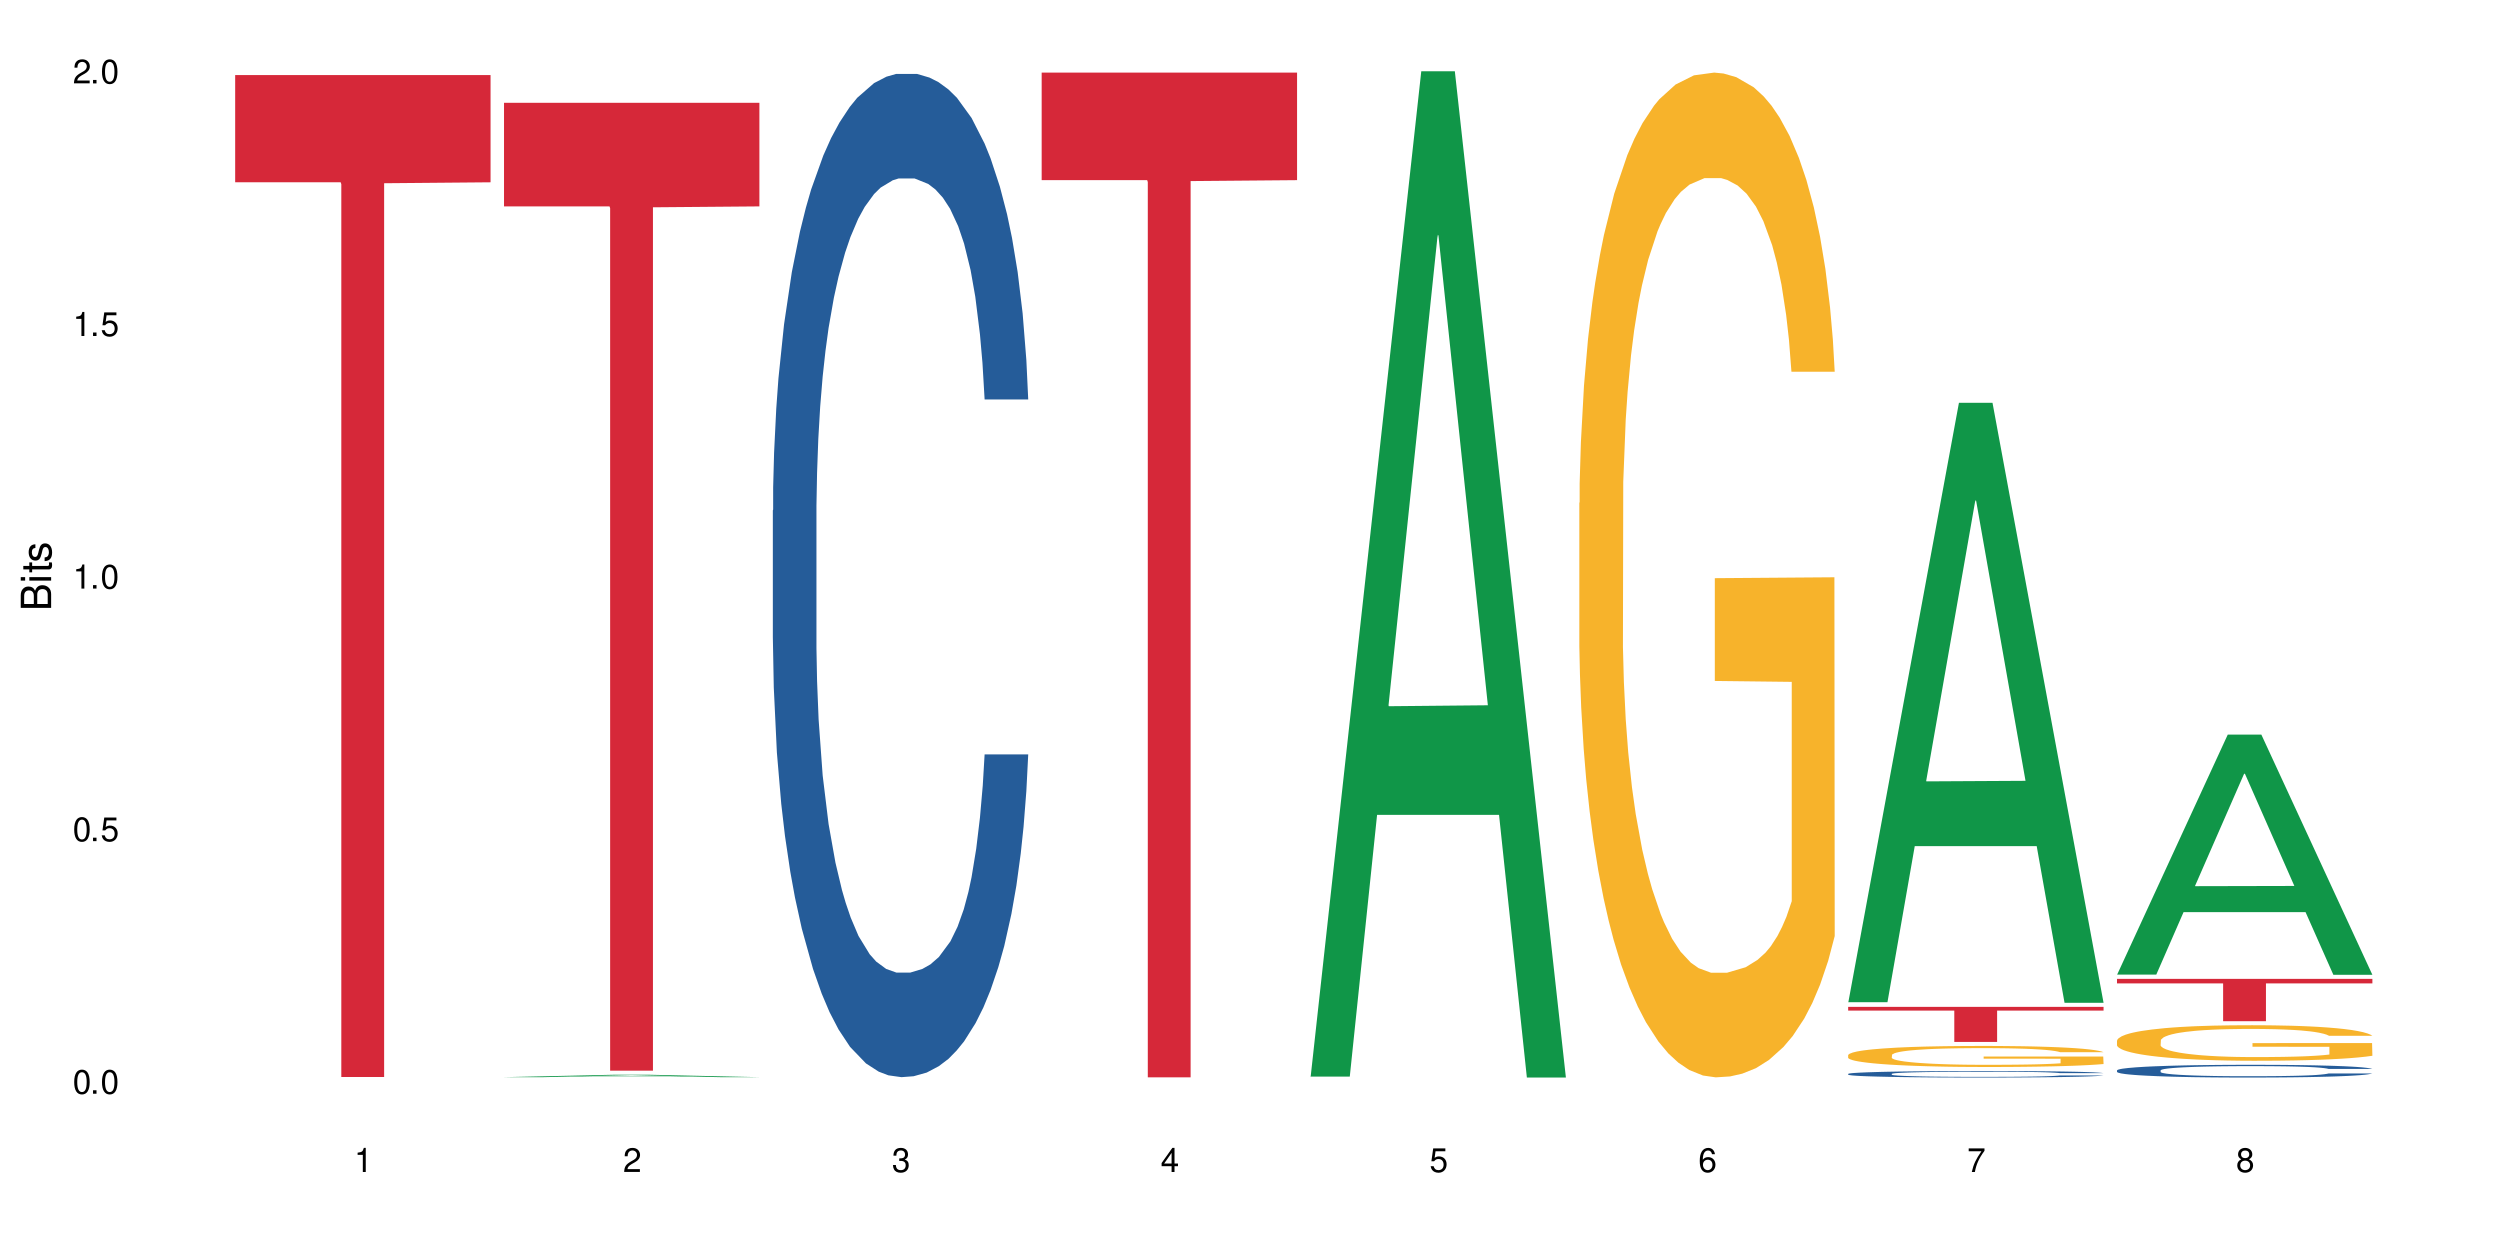
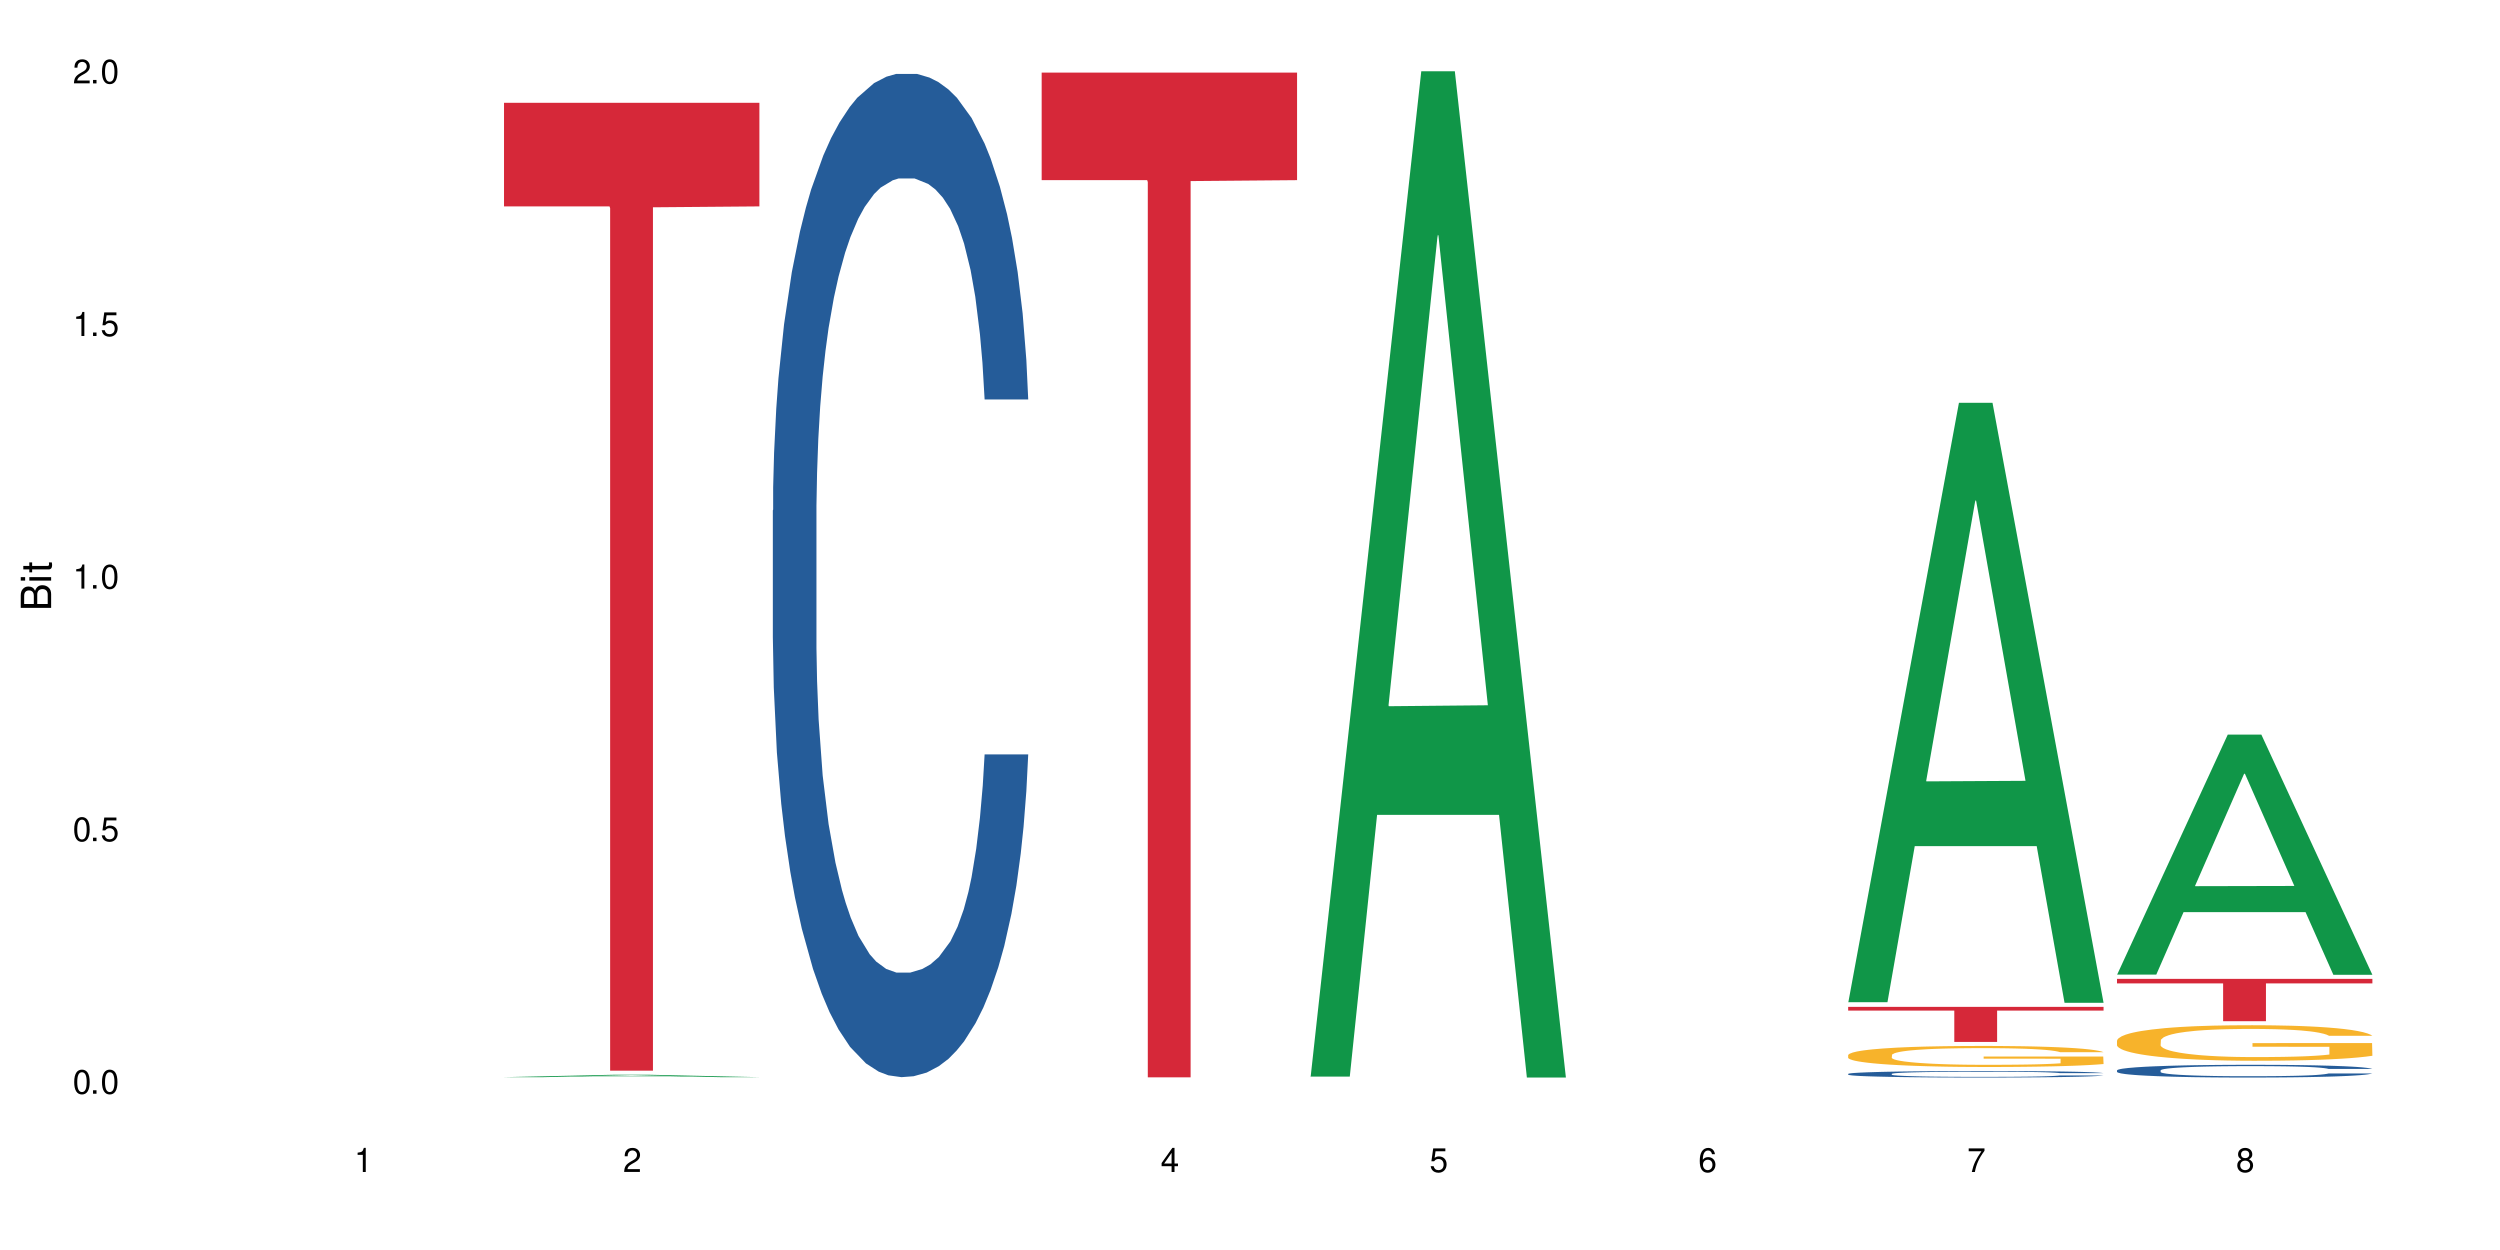
<svg xmlns="http://www.w3.org/2000/svg" xmlns:xlink="http://www.w3.org/1999/xlink" width="720" height="360" viewBox="0 0 720 360">
  <defs>
    <g>
      <g id="glyph-0-0">
</g>
      <g id="glyph-0-1">
        <path d="M 2.641 -6.938 C 2 -6.938 1.422 -6.656 1.078 -6.172 C 0.641 -5.562 0.406 -4.641 0.406 -3.359 C 0.406 -1.016 1.188 0.219 2.641 0.219 C 4.078 0.219 4.859 -1.016 4.859 -3.297 C 4.859 -4.641 4.656 -5.547 4.203 -6.172 C 3.844 -6.656 3.281 -6.938 2.641 -6.938 Z M 2.641 -6.188 C 3.547 -6.188 4 -5.25 4 -3.375 C 4 -1.406 3.562 -0.484 2.625 -0.484 C 1.734 -0.484 1.281 -1.438 1.281 -3.344 C 1.281 -5.25 1.734 -6.188 2.641 -6.188 Z M 2.641 -6.188 " />
      </g>
      <g id="glyph-0-2">
        <path d="M 1.828 -1 L 0.828 -1 L 0.828 0 L 1.828 0 Z M 1.828 -1 " />
      </g>
      <g id="glyph-0-3">
        <path d="M 4.562 -6.797 L 1.062 -6.797 L 0.547 -3.094 L 1.328 -3.094 C 1.719 -3.562 2.047 -3.734 2.578 -3.734 C 3.484 -3.734 4.062 -3.109 4.062 -2.094 C 4.062 -1.125 3.484 -0.531 2.578 -0.531 C 1.828 -0.531 1.375 -0.906 1.188 -1.672 L 0.328 -1.672 C 0.453 -1.109 0.547 -0.844 0.75 -0.594 C 1.125 -0.078 1.828 0.219 2.594 0.219 C 3.969 0.219 4.922 -0.781 4.922 -2.219 C 4.922 -3.562 4.031 -4.484 2.719 -4.484 C 2.25 -4.484 1.859 -4.359 1.469 -4.062 L 1.734 -5.969 L 4.562 -5.969 Z M 4.562 -6.797 " />
      </g>
      <g id="glyph-0-4">
        <path d="M 2.484 -4.938 L 2.484 0 L 3.328 0 L 3.328 -6.938 L 2.766 -6.938 C 2.469 -5.875 2.281 -5.734 0.984 -5.562 L 0.984 -4.938 Z M 2.484 -4.938 " />
      </g>
      <g id="glyph-0-5">
        <path d="M 4.859 -0.828 L 1.281 -0.828 C 1.359 -1.406 1.672 -1.781 2.5 -2.281 L 3.469 -2.828 C 4.406 -3.344 4.906 -4.062 4.906 -4.906 C 4.906 -5.484 4.672 -6.031 4.266 -6.406 C 3.859 -6.766 3.375 -6.938 2.719 -6.938 C 1.859 -6.938 1.219 -6.625 0.844 -6.031 C 0.609 -5.672 0.5 -5.234 0.484 -4.531 L 1.328 -4.531 C 1.359 -5.016 1.406 -5.281 1.531 -5.516 C 1.75 -5.938 2.188 -6.203 2.703 -6.203 C 3.469 -6.203 4.031 -5.641 4.031 -4.891 C 4.031 -4.344 3.719 -3.859 3.125 -3.516 L 2.234 -3 C 0.812 -2.172 0.406 -1.531 0.328 -0.016 L 4.859 -0.016 Z M 4.859 -0.828 " />
      </g>
      <g id="glyph-0-6">
-         <path d="M 2.125 -3.188 L 2.578 -3.188 C 3.5 -3.188 3.984 -2.766 3.984 -1.922 C 3.984 -1.062 3.469 -0.531 2.594 -0.531 C 1.656 -0.531 1.203 -1 1.156 -2.016 L 0.312 -2.016 C 0.344 -1.453 0.438 -1.094 0.609 -0.781 C 0.953 -0.109 1.625 0.219 2.547 0.219 C 3.953 0.219 4.859 -0.625 4.859 -1.938 C 4.859 -2.828 4.516 -3.297 3.703 -3.594 C 4.344 -3.844 4.656 -4.328 4.656 -5.031 C 4.656 -6.219 3.875 -6.938 2.578 -6.938 C 1.203 -6.938 0.484 -6.172 0.453 -4.703 L 1.297 -4.703 C 1.312 -5.125 1.344 -5.359 1.453 -5.578 C 1.641 -5.969 2.062 -6.203 2.594 -6.203 C 3.344 -6.203 3.797 -5.75 3.797 -5 C 3.797 -4.516 3.609 -4.219 3.25 -4.047 C 3.016 -3.953 2.703 -3.922 2.125 -3.906 Z M 2.125 -3.188 " />
-       </g>
+         </g>
      <g id="glyph-0-7">
        <path d="M 3.141 -1.672 L 3.141 0 L 3.984 0 L 3.984 -1.672 L 4.984 -1.672 L 4.984 -2.438 L 3.984 -2.438 L 3.984 -6.938 L 3.359 -6.938 L 0.266 -2.578 L 0.266 -1.672 Z M 3.141 -2.438 L 1 -2.438 L 3.141 -5.5 Z M 3.141 -2.438 " />
      </g>
      <g id="glyph-0-8">
        <path d="M 4.781 -5.125 C 4.609 -6.266 3.891 -6.938 2.844 -6.938 C 2.094 -6.938 1.422 -6.578 1.031 -5.953 C 0.594 -5.266 0.406 -4.422 0.406 -3.172 C 0.406 -2 0.578 -1.25 0.984 -0.641 C 1.359 -0.078 1.953 0.219 2.703 0.219 C 3.984 0.219 4.922 -0.75 4.922 -2.094 C 4.922 -3.375 4.062 -4.281 2.844 -4.281 C 2.172 -4.281 1.641 -4.031 1.281 -3.516 C 1.281 -5.234 1.828 -6.188 2.797 -6.188 C 3.391 -6.188 3.797 -5.797 3.938 -5.125 Z M 2.734 -3.531 C 3.547 -3.531 4.062 -2.953 4.062 -2.031 C 4.062 -1.156 3.484 -0.531 2.703 -0.531 C 1.922 -0.531 1.328 -1.188 1.328 -2.078 C 1.328 -2.938 1.906 -3.531 2.734 -3.531 Z M 2.734 -3.531 " />
      </g>
      <g id="glyph-0-9">
        <path d="M 4.984 -6.797 L 0.438 -6.797 L 0.438 -5.969 L 4.109 -5.969 C 2.5 -3.656 1.828 -2.234 1.328 0 L 2.219 0 C 2.594 -2.172 3.453 -4.047 4.984 -6.094 Z M 4.984 -6.797 " />
      </g>
      <g id="glyph-0-10">
        <path d="M 3.75 -3.656 C 4.469 -4.094 4.688 -4.438 4.688 -5.078 C 4.688 -6.172 3.844 -6.938 2.641 -6.938 C 1.438 -6.938 0.594 -6.172 0.594 -5.094 C 0.594 -4.438 0.812 -4.094 1.516 -3.656 C 0.734 -3.266 0.359 -2.703 0.359 -1.922 C 0.359 -0.656 1.281 0.219 2.641 0.219 C 3.984 0.219 4.922 -0.656 4.922 -1.922 C 4.922 -2.703 4.531 -3.266 3.75 -3.656 Z M 2.641 -6.188 C 3.359 -6.188 3.812 -5.75 3.812 -5.062 C 3.812 -4.406 3.344 -3.984 2.641 -3.984 C 1.922 -3.984 1.453 -4.406 1.453 -5.078 C 1.453 -5.75 1.922 -6.188 2.641 -6.188 Z M 2.641 -3.266 C 3.484 -3.266 4.062 -2.719 4.062 -1.906 C 4.062 -1.078 3.484 -0.531 2.625 -0.531 C 1.797 -0.531 1.219 -1.094 1.219 -1.906 C 1.219 -2.719 1.781 -3.266 2.641 -3.266 Z M 2.641 -3.266 " />
      </g>
      <g id="glyph-1-0">
</g>
      <g id="glyph-1-1">
        <path d="M 0 -0.953 L 0 -4.891 C 0 -5.719 -0.234 -6.344 -0.734 -6.797 C -1.188 -7.234 -1.812 -7.469 -2.5 -7.469 C -3.547 -7.469 -4.188 -7 -4.625 -5.875 C -4.984 -6.688 -5.625 -7.094 -6.531 -7.094 C -7.172 -7.094 -7.734 -6.859 -8.141 -6.391 C -8.562 -5.922 -8.75 -5.344 -8.75 -4.5 L -8.75 -0.953 Z M -4.984 -2.062 L -7.766 -2.062 L -7.766 -4.219 C -7.766 -4.844 -7.688 -5.203 -7.453 -5.5 C -7.219 -5.812 -6.859 -5.969 -6.375 -5.969 C -5.891 -5.969 -5.531 -5.812 -5.297 -5.5 C -5.062 -5.203 -4.984 -4.844 -4.984 -4.219 Z M -0.984 -2.062 L -4 -2.062 L -4 -4.781 C -4 -5.766 -3.438 -6.359 -2.484 -6.359 C -1.547 -6.359 -0.984 -5.766 -0.984 -4.781 Z M -0.984 -2.062 " />
      </g>
      <g id="glyph-1-2">
        <path d="M -6.281 -1.797 L -6.281 -0.797 L 0 -0.797 L 0 -1.797 Z M -8.75 -1.797 L -8.75 -0.797 L -7.484 -0.797 L -7.484 -1.797 Z M -8.75 -1.797 " />
      </g>
      <g id="glyph-1-3">
        <path d="M -6.281 -3.047 L -6.281 -2.016 L -8.016 -2.016 L -8.016 -1.016 L -6.281 -1.016 L -6.281 -0.172 L -5.469 -0.172 L -5.469 -1.016 L -0.719 -1.016 C -0.078 -1.016 0.281 -1.453 0.281 -2.234 C 0.281 -2.5 0.25 -2.719 0.188 -3.047 L -0.641 -3.047 C -0.609 -2.906 -0.594 -2.766 -0.594 -2.562 C -0.594 -2.141 -0.719 -2.016 -1.156 -2.016 L -5.469 -2.016 L -5.469 -3.047 Z M -6.281 -3.047 " />
      </g>
      <g id="glyph-1-4">
-         <path d="M -4.531 -5.25 C -5.766 -5.25 -6.469 -4.422 -6.469 -2.969 C -6.469 -1.516 -5.719 -0.562 -4.547 -0.562 C -3.562 -0.562 -3.094 -1.062 -2.734 -2.562 L -2.516 -3.484 C -2.344 -4.188 -2.094 -4.469 -1.641 -4.469 C -1.047 -4.469 -0.641 -3.875 -0.641 -3 C -0.641 -2.453 -0.797 -2 -1.062 -1.75 C -1.25 -1.594 -1.422 -1.531 -1.875 -1.469 L -1.875 -0.406 C -0.422 -0.453 0.281 -1.266 0.281 -2.922 C 0.281 -4.5 -0.5 -5.516 -1.719 -5.516 C -2.656 -5.516 -3.172 -4.984 -3.469 -3.734 L -3.703 -2.766 C -3.891 -1.953 -4.156 -1.609 -4.594 -1.609 C -5.188 -1.609 -5.547 -2.125 -5.547 -2.938 C -5.547 -3.75 -5.203 -4.172 -4.531 -4.203 Z M -4.531 -5.25 " />
-       </g>
+         </g>
    </g>
  </defs>
  <rect x="-72" y="-36" width="864" height="432" fill="rgb(100%, 100%, 100%)" fill-opacity="1" />
-   <path fill-rule="nonzero" fill="rgb(83.922%, 15.686%, 22.353%)" fill-opacity="1" d="M 67.73 21.613 L 141.281 21.613 L 141.281 52.5 L 110.629 52.773 L 110.629 310.168 L 98.297 310.168 L 98.297 53.043 L 98.117 52.5 L 67.73 52.5 Z M 67.73 21.613 " />
  <path fill-rule="nonzero" fill="rgb(6.275%, 58.824%, 28.235%)" fill-opacity="1" d="M 145.156 310.227 L 145.234 310.223 L 177.059 309.52 L 186.723 309.52 L 218.707 310.227 L 207.469 310.227 L 199.453 310.043 L 164.328 310.043 L 156.469 310.227 L 145.156 310.227 L 167.707 309.965 L 196.23 309.965 L 182.008 309.637 L 181.852 309.633 L 181.695 309.637 L 167.629 309.965 L 167.707 309.965 Z M 145.156 310.227 " />
  <path fill-rule="nonzero" fill="rgb(83.922%, 15.686%, 22.353%)" fill-opacity="1" d="M 145.156 29.602 L 218.707 29.602 L 218.707 59.441 L 188.051 59.703 L 188.051 308.355 L 175.719 308.355 L 175.719 59.965 L 175.539 59.441 L 145.156 59.441 Z M 145.156 29.602 " />
  <path fill-rule="nonzero" fill="rgb(14.51%, 36.078%, 60%)" fill-opacity="1" d="M 222.578 147.004 L 222.668 146.738 L 222.668 140.402 L 222.938 130.363 L 223.562 117.688 L 224.191 108.973 L 225.809 93.391 L 228.051 78.336 L 230.383 66.715 L 232.086 59.848 L 233.609 54.566 L 237.109 44.793 L 239.352 39.773 L 241.773 35.285 L 244.734 30.797 L 246.887 28.156 L 251.73 23.93 L 255.316 22.078 L 258.098 21.289 L 264.109 21.289 L 267.695 22.344 L 270.297 23.664 L 273.168 25.777 L 275.59 28.156 L 279.805 33.965 L 283.57 41.359 L 285.277 45.586 L 287.969 53.773 L 290.031 61.695 L 291.465 68.562 L 293.082 78.336 L 294.516 90.219 L 295.59 103.691 L 296.129 115.047 L 283.57 115.047 L 282.945 104.48 L 282.227 96.293 L 280.883 85.465 L 279.535 77.809 L 277.652 70.148 L 275.949 65.129 L 273.617 60.113 L 271.551 56.941 L 269.398 54.566 L 267.336 52.98 L 263.391 51.395 L 258.816 51.395 L 257.109 51.926 L 253.613 54.035 L 251.73 55.887 L 249.039 59.582 L 247.156 63.016 L 244.914 68.301 L 243.387 72.789 L 241.504 79.656 L 240.16 85.73 L 238.633 94.445 L 237.738 101.047 L 236.93 108.445 L 236.211 117.16 L 235.672 126.402 L 235.316 136.176 L 235.137 145.684 L 235.137 186.621 L 235.316 196.129 L 235.762 207.219 L 236.93 223.332 L 238.633 237.328 L 240.605 248.422 L 242.492 256.344 L 243.566 260.043 L 245.004 264.266 L 247.246 269.551 L 250.473 274.832 L 252.355 276.945 L 255.227 279.059 L 258.188 280.113 L 262.133 280.113 L 265.633 279.059 L 267.965 277.738 L 270.387 275.625 L 273.707 271.133 L 275.77 266.91 L 277.562 261.891 L 278.906 256.871 L 279.805 252.648 L 281.148 244.461 L 282.227 235.48 L 283.035 226.234 L 283.57 217.258 L 296.129 217.258 L 295.59 227.82 L 294.785 238.121 L 293.977 245.781 L 292.723 255.023 L 291.285 263.211 L 289.223 272.453 L 287.52 278.531 L 285.277 285.133 L 283.215 290.148 L 280.973 294.641 L 277.652 299.922 L 275.5 302.562 L 273.168 304.941 L 270.387 307.055 L 266.887 308.902 L 263.121 309.957 L 259.621 310.223 L 255.855 309.695 L 253.074 308.637 L 249.398 306.262 L 244.824 301.508 L 241.504 296.488 L 238.902 291.473 L 236.66 286.188 L 234.148 279.059 L 230.918 267.438 L 228.945 258.457 L 227.602 251.062 L 226.074 240.762 L 225 231.52 L 223.742 216.727 L 222.848 197.977 L 222.578 183.449 Z M 222.578 147.004 " />
  <path fill-rule="nonzero" fill="rgb(83.922%, 15.686%, 22.353%)" fill-opacity="1" d="M 300 20.906 L 373.555 20.906 L 373.555 51.883 L 342.898 52.152 L 342.898 310.277 L 330.566 310.277 L 330.566 52.426 L 330.387 51.883 L 300 51.883 Z M 300 20.906 " />
  <path fill-rule="nonzero" fill="rgb(6.275%, 58.824%, 28.235%)" fill-opacity="1" d="M 377.426 310.059 L 377.504 309.789 L 409.328 20.527 L 418.992 20.527 L 450.977 310.332 L 439.738 310.332 L 431.723 234.684 L 396.598 234.684 L 388.738 310.059 L 377.426 310.059 L 399.977 203.391 L 428.504 203.117 L 414.277 67.875 L 414.121 67.602 L 413.965 68.418 L 399.898 203.117 L 399.977 203.391 Z M 377.426 310.059 " />
-   <path fill-rule="nonzero" fill="rgb(96.863%, 70.196%, 16.863%)" fill-opacity="1" d="M 454.848 144.848 L 454.938 144.582 L 454.938 139.297 L 455.297 127.406 L 456.191 111.02 L 457.359 97.543 L 458.613 86.973 L 459.422 81.422 L 460.77 73.496 L 461.934 67.684 L 464.895 55.789 L 468.66 44.691 L 470.723 39.934 L 473.055 35.441 L 476.375 30.422 L 477.898 28.57 L 482.562 24.344 L 487.855 21.699 L 493.688 20.906 L 496.379 21.172 L 500.055 22.227 L 505.078 25.137 L 507.949 27.777 L 510.191 30.422 L 512.523 33.855 L 515.395 39.141 L 518.086 45.484 L 520.238 51.824 L 522.391 59.754 L 524.184 68.211 L 525.711 77.461 L 527.055 88.559 L 527.863 97.809 L 528.398 107.059 L 515.934 107.059 L 515.215 97.809 L 514.406 90.672 L 513.062 81.953 L 511.715 75.609 L 510.371 70.59 L 507.859 63.719 L 505.707 59.488 L 503.016 55.789 L 500.414 53.41 L 497.453 51.824 L 495.66 51.297 L 490.906 51.297 L 486.602 53.148 L 484.09 55.262 L 482.297 57.375 L 479.785 61.34 L 478.258 64.512 L 477.363 66.625 L 474.672 74.816 L 472.879 82.215 L 471.891 87.238 L 470.633 95.164 L 469.738 102.301 L 468.75 112.871 L 468.211 120.801 L 467.496 138.77 L 467.406 186.336 L 467.676 196.379 L 468.211 207.215 L 468.93 216.727 L 470.008 226.77 L 471.082 234.434 L 472.965 244.738 L 474.582 251.609 L 475.836 256.102 L 478.258 263.238 L 479.246 265.617 L 481.578 270.375 L 484 274.074 L 486.961 277.246 L 489.203 278.828 L 492.789 280.152 L 497.363 280.152 L 502.746 278.566 L 506.156 276.453 L 508.488 274.336 L 510.012 272.488 L 511.895 269.582 L 513.242 266.938 L 514.496 264.031 L 516.023 259.539 L 516.023 196.379 L 493.867 196.113 L 493.867 166.516 L 528.309 166.254 L 528.398 269.582 L 526.516 276.715 L 524.184 283.586 L 521.941 288.871 L 519.609 293.363 L 516.289 298.387 L 513.602 301.555 L 509.473 305.258 L 505.707 307.633 L 501.758 309.219 L 498.262 310.012 L 494.137 310.277 L 490.457 309.75 L 486.512 308.164 L 483.371 306.051 L 480.5 303.406 L 477.633 299.973 L 474.043 294.422 L 471.711 289.93 L 469.289 284.379 L 466.867 277.773 L 464.715 270.637 L 463.281 265.09 L 461.844 258.746 L 460.32 250.816 L 458.883 241.832 L 457.809 233.641 L 456.82 224.391 L 456.102 215.672 L 455.387 203.777 L 455.027 194.266 L 454.848 186.074 Z M 454.848 144.848 " />
  <path fill-rule="nonzero" fill="rgb(6.275%, 58.824%, 28.235%)" fill-opacity="1" d="M 532.27 288.641 L 532.352 288.48 L 564.176 116 L 573.84 116 L 605.824 288.805 L 594.586 288.805 L 586.57 243.695 L 551.445 243.695 L 543.586 288.641 L 532.27 288.641 L 554.824 225.035 L 583.348 224.875 L 569.125 144.234 L 568.969 144.07 L 568.812 144.559 L 554.746 224.875 L 554.824 225.035 Z M 532.27 288.641 " />
  <path fill-rule="nonzero" fill="rgb(14.51%, 36.078%, 60%)" fill-opacity="1" d="M 532.27 309.273 L 532.359 309.273 L 532.359 309.23 L 532.629 309.164 L 533.258 309.082 L 533.887 309.027 L 535.5 308.926 L 537.742 308.828 L 540.074 308.754 L 541.777 308.707 L 543.305 308.672 L 546.801 308.609 L 549.043 308.578 L 551.465 308.547 L 554.426 308.52 L 556.578 308.504 L 561.422 308.477 L 565.012 308.465 L 567.793 308.457 L 573.801 308.457 L 577.391 308.465 L 579.992 308.473 L 582.859 308.488 L 585.281 308.504 L 589.5 308.539 L 593.266 308.59 L 594.969 308.617 L 597.66 308.668 L 599.723 308.719 L 601.16 308.766 L 602.773 308.828 L 604.207 308.906 L 605.285 308.992 L 605.824 309.066 L 593.266 309.066 L 592.637 308.996 L 591.922 308.945 L 590.574 308.875 L 589.23 308.824 L 587.344 308.773 L 585.641 308.742 L 583.309 308.711 L 581.246 308.688 L 579.094 308.672 L 577.031 308.664 L 573.082 308.652 L 568.508 308.652 L 566.805 308.656 L 563.305 308.672 L 561.422 308.684 L 558.73 308.707 L 556.848 308.73 L 554.605 308.762 L 553.082 308.793 L 551.199 308.836 L 549.852 308.875 L 548.328 308.934 L 547.43 308.977 L 546.621 309.023 L 545.906 309.078 L 545.367 309.141 L 545.008 309.203 L 544.828 309.266 L 544.828 309.531 L 545.008 309.594 L 545.457 309.664 L 546.621 309.77 L 548.328 309.859 L 550.301 309.93 L 552.184 309.984 L 553.262 310.008 L 554.695 310.035 L 556.938 310.07 L 560.168 310.102 L 562.051 310.117 L 564.922 310.129 L 567.883 310.137 L 571.828 310.137 L 575.324 310.129 L 577.656 310.121 L 580.078 310.109 L 583.398 310.078 L 585.461 310.051 L 587.254 310.02 L 588.602 309.984 L 589.5 309.957 L 590.844 309.906 L 591.922 309.848 L 592.727 309.789 L 593.266 309.73 L 605.824 309.73 L 605.285 309.797 L 604.477 309.863 L 603.672 309.914 L 602.414 309.973 L 600.98 310.027 L 598.918 310.086 L 597.211 310.125 L 594.969 310.168 L 592.906 310.203 L 590.664 310.23 L 587.344 310.266 L 585.191 310.281 L 582.859 310.297 L 580.078 310.312 L 576.582 310.324 L 572.816 310.332 L 569.316 310.332 L 565.551 310.328 L 562.77 310.32 L 559.09 310.309 L 554.516 310.277 L 551.199 310.242 L 548.598 310.211 L 546.355 310.176 L 543.844 310.129 L 540.613 310.055 L 538.641 309.996 L 537.293 309.949 L 535.77 309.883 L 534.691 309.82 L 533.438 309.727 L 532.539 309.605 L 532.27 309.512 Z M 532.27 309.273 " />
  <path fill-rule="nonzero" fill="rgb(96.863%, 70.196%, 16.863%)" fill-opacity="1" d="M 532.27 303.828 L 532.359 303.824 L 532.359 303.711 L 532.719 303.465 L 533.617 303.121 L 534.781 302.836 L 536.039 302.617 L 536.844 302.5 L 538.191 302.336 L 539.355 302.211 L 542.316 301.965 L 546.086 301.73 L 548.148 301.633 L 550.48 301.535 L 553.797 301.434 L 555.324 301.395 L 559.988 301.305 L 565.281 301.25 L 571.109 301.23 L 573.801 301.238 L 577.48 301.262 L 582.5 301.32 L 585.371 301.375 L 587.613 301.434 L 589.945 301.504 L 592.816 301.613 L 595.508 301.746 L 597.66 301.879 L 599.812 302.047 L 601.609 302.223 L 603.133 302.418 L 604.477 302.648 L 605.285 302.844 L 605.824 303.035 L 593.355 303.035 L 592.637 302.844 L 591.832 302.695 L 590.484 302.512 L 589.141 302.379 L 587.793 302.273 L 585.281 302.129 L 583.129 302.039 L 580.438 301.965 L 577.836 301.914 L 574.879 301.879 L 573.082 301.867 L 568.328 301.867 L 564.023 301.906 L 561.512 301.953 L 559.719 301.996 L 557.207 302.078 L 555.684 302.145 L 554.785 302.191 L 552.094 302.363 L 550.301 302.516 L 549.312 302.621 L 548.059 302.789 L 547.16 302.938 L 546.176 303.16 L 545.637 303.324 L 544.918 303.703 L 544.828 304.699 L 545.098 304.906 L 545.637 305.137 L 546.355 305.336 L 547.43 305.543 L 548.508 305.707 L 550.391 305.922 L 552.004 306.066 L 553.262 306.16 L 555.684 306.309 L 556.668 306.359 L 559 306.457 L 561.422 306.535 L 564.383 306.602 L 566.625 306.637 L 570.215 306.664 L 574.789 306.664 L 580.168 306.629 L 583.578 306.586 L 585.91 306.543 L 587.434 306.504 L 589.32 306.441 L 590.664 306.387 L 591.922 306.324 L 593.445 306.23 L 593.445 304.906 L 571.289 304.902 L 571.289 304.281 L 605.734 304.277 L 605.824 306.441 L 603.941 306.59 L 601.609 306.734 L 599.363 306.844 L 597.031 306.941 L 593.715 307.043 L 591.023 307.113 L 586.898 307.188 L 583.129 307.238 L 579.184 307.273 L 575.684 307.289 L 571.559 307.293 L 567.883 307.281 L 563.934 307.25 L 560.797 307.207 L 557.926 307.148 L 555.055 307.078 L 551.465 306.961 L 549.133 306.867 L 546.711 306.75 L 544.289 306.613 L 542.137 306.465 L 540.703 306.348 L 539.266 306.215 L 537.742 306.047 L 536.309 305.859 L 535.23 305.688 L 534.246 305.496 L 533.527 305.312 L 532.809 305.062 L 532.449 304.863 L 532.27 304.691 Z M 532.27 303.828 " />
  <path fill-rule="nonzero" fill="rgb(83.922%, 15.686%, 22.353%)" fill-opacity="1" d="M 532.27 289.969 L 605.824 289.969 L 605.824 291.051 L 575.168 291.059 L 575.168 300.07 L 562.836 300.07 L 562.836 291.066 L 562.656 291.051 L 532.27 291.051 Z M 532.27 289.969 " />
  <path fill-rule="nonzero" fill="rgb(6.275%, 58.824%, 28.235%)" fill-opacity="1" d="M 609.695 280.684 L 609.773 280.617 L 641.598 211.562 L 651.266 211.562 L 683.246 280.746 L 672.008 280.746 L 663.996 262.688 L 628.867 262.688 L 621.012 280.684 L 609.695 280.684 L 632.246 255.219 L 660.773 255.152 L 646.551 222.867 L 646.391 222.801 L 646.234 222.996 L 632.168 255.152 L 632.246 255.219 Z M 609.695 280.684 " />
  <path fill-rule="nonzero" fill="rgb(14.51%, 36.078%, 60%)" fill-opacity="1" d="M 609.695 308.262 L 609.785 308.258 L 609.785 308.176 L 610.055 308.051 L 610.68 307.891 L 611.309 307.777 L 612.922 307.582 L 615.164 307.391 L 617.5 307.242 L 619.203 307.156 L 620.727 307.09 L 624.227 306.965 L 626.469 306.902 L 628.891 306.844 L 631.852 306.785 L 634.004 306.754 L 638.848 306.699 L 642.434 306.676 L 645.215 306.668 L 651.223 306.668 L 654.812 306.68 L 657.414 306.695 L 660.285 306.723 L 662.707 306.754 L 666.922 306.828 L 670.688 306.922 L 672.395 306.977 L 675.086 307.078 L 677.148 307.18 L 678.582 307.266 L 680.195 307.391 L 681.633 307.543 L 682.707 307.711 L 683.246 307.855 L 670.688 307.855 L 670.062 307.723 L 669.344 307.617 L 667.996 307.48 L 666.652 307.383 L 664.77 307.285 L 663.066 307.223 L 660.734 307.16 L 658.668 307.117 L 656.516 307.09 L 654.453 307.07 L 650.508 307.047 L 645.934 307.047 L 644.227 307.055 L 640.73 307.082 L 638.848 307.105 L 636.156 307.152 L 634.273 307.195 L 632.027 307.262 L 630.504 307.32 L 628.621 307.406 L 627.273 307.484 L 625.75 307.594 L 624.852 307.68 L 624.047 307.773 L 623.328 307.883 L 622.789 308 L 622.43 308.125 L 622.254 308.246 L 622.254 308.766 L 622.43 308.887 L 622.879 309.027 L 624.047 309.23 L 625.75 309.406 L 627.723 309.547 L 629.605 309.648 L 630.684 309.695 L 632.117 309.75 L 634.363 309.816 L 637.59 309.883 L 639.473 309.91 L 642.344 309.938 L 645.305 309.949 L 649.25 309.949 L 652.75 309.938 L 655.082 309.922 L 657.504 309.895 L 660.82 309.836 L 662.887 309.781 L 664.68 309.719 L 666.023 309.656 L 666.922 309.602 L 668.266 309.496 L 669.344 309.383 L 670.152 309.266 L 670.688 309.152 L 683.246 309.152 L 682.707 309.285 L 681.902 309.418 L 681.094 309.516 L 679.84 309.633 L 678.402 309.734 L 676.34 309.852 L 674.637 309.93 L 672.395 310.016 L 670.332 310.078 L 668.086 310.133 L 664.77 310.203 L 662.617 310.234 L 660.285 310.266 L 657.504 310.293 L 654.004 310.316 L 650.238 310.328 L 646.738 310.332 L 642.973 310.324 L 640.191 310.312 L 636.516 310.281 L 631.941 310.223 L 628.621 310.156 L 626.02 310.094 L 623.777 310.027 L 621.266 309.938 L 618.035 309.789 L 616.062 309.676 L 614.719 309.582 L 613.191 309.449 L 612.117 309.332 L 610.859 309.145 L 609.965 308.91 L 609.695 308.723 Z M 609.695 308.262 " />
  <path fill-rule="nonzero" fill="rgb(96.863%, 70.196%, 16.863%)" fill-opacity="1" d="M 609.695 299.648 L 609.785 299.641 L 609.785 299.453 L 610.145 299.031 L 611.039 298.453 L 612.207 297.977 L 613.461 297.602 L 614.27 297.406 L 615.613 297.125 L 616.781 296.918 L 619.742 296.5 L 623.508 296.105 L 625.57 295.938 L 627.902 295.777 L 631.223 295.602 L 632.746 295.535 L 637.41 295.387 L 642.703 295.293 L 648.535 295.266 L 651.223 295.273 L 654.902 295.312 L 659.926 295.414 L 662.797 295.508 L 665.039 295.602 L 667.371 295.723 L 670.242 295.91 L 672.93 296.133 L 675.086 296.359 L 677.238 296.637 L 679.031 296.938 L 680.555 297.266 L 681.902 297.656 L 682.707 297.984 L 683.246 298.312 L 670.777 298.312 L 670.062 297.984 L 669.254 297.734 L 667.91 297.426 L 666.562 297.199 L 665.219 297.023 L 662.707 296.777 L 660.555 296.629 L 657.863 296.5 L 655.262 296.414 L 652.301 296.359 L 650.508 296.34 L 645.754 296.34 L 641.449 296.406 L 638.938 296.48 L 637.141 296.555 L 634.629 296.695 L 633.105 296.809 L 632.207 296.883 L 629.52 297.172 L 627.723 297.434 L 626.738 297.609 L 625.48 297.891 L 624.586 298.145 L 623.598 298.52 L 623.059 298.797 L 622.344 299.434 L 622.254 301.117 L 622.52 301.473 L 623.059 301.855 L 623.777 302.191 L 624.852 302.547 L 625.93 302.82 L 627.812 303.184 L 629.43 303.426 L 630.684 303.586 L 633.105 303.84 L 634.094 303.922 L 636.426 304.09 L 638.848 304.223 L 641.805 304.332 L 644.047 304.391 L 647.637 304.438 L 652.211 304.438 L 657.594 304.379 L 661 304.305 L 663.332 304.23 L 664.859 304.164 L 666.742 304.062 L 668.086 303.969 L 669.344 303.867 L 670.867 303.707 L 670.867 301.473 L 648.715 301.465 L 648.715 300.414 L 683.156 300.406 L 683.246 304.062 L 681.363 304.316 L 679.031 304.559 L 676.789 304.746 L 674.457 304.902 L 671.137 305.082 L 668.445 305.195 L 664.32 305.324 L 660.555 305.41 L 656.605 305.465 L 653.109 305.492 L 648.98 305.504 L 645.305 305.484 L 641.359 305.426 L 638.219 305.352 L 635.348 305.258 L 632.477 305.137 L 628.891 304.941 L 626.559 304.781 L 624.137 304.586 L 621.715 304.352 L 619.562 304.102 L 618.125 303.902 L 616.691 303.68 L 615.164 303.398 L 613.73 303.082 L 612.656 302.789 L 611.668 302.465 L 610.949 302.156 L 610.234 301.734 L 609.875 301.398 L 609.695 301.109 Z M 609.695 299.648 " />
  <path fill-rule="nonzero" fill="rgb(83.922%, 15.686%, 22.353%)" fill-opacity="1" d="M 609.695 281.91 L 683.246 281.91 L 683.246 283.215 L 652.594 283.227 L 652.594 294.102 L 640.258 294.102 L 640.258 283.238 L 640.082 283.215 L 609.695 283.215 Z M 609.695 281.91 " />
  <g fill="rgb(0%, 0%, 0%)" fill-opacity="1">
    <use xlink:href="#glyph-0-1" x="20.965" y="314.993" />
    <use xlink:href="#glyph-0-2" x="25.965" y="314.993" />
    <use xlink:href="#glyph-0-1" x="28.965" y="314.993" />
  </g>
  <g fill="rgb(0%, 0%, 0%)" fill-opacity="1">
    <use xlink:href="#glyph-0-1" x="20.965" y="242.251" />
    <use xlink:href="#glyph-0-2" x="25.965" y="242.251" />
    <use xlink:href="#glyph-0-3" x="28.965" y="242.251" />
  </g>
  <g fill="rgb(0%, 0%, 0%)" fill-opacity="1">
    <use xlink:href="#glyph-0-4" x="20.965" y="169.509" />
    <use xlink:href="#glyph-0-2" x="25.965" y="169.509" />
    <use xlink:href="#glyph-0-1" x="28.965" y="169.509" />
  </g>
  <g fill="rgb(0%, 0%, 0%)" fill-opacity="1">
    <use xlink:href="#glyph-0-4" x="20.965" y="96.767" />
    <use xlink:href="#glyph-0-2" x="25.965" y="96.767" />
    <use xlink:href="#glyph-0-3" x="28.965" y="96.767" />
  </g>
  <g fill="rgb(0%, 0%, 0%)" fill-opacity="1">
    <use xlink:href="#glyph-0-5" x="20.965" y="24.024" />
    <use xlink:href="#glyph-0-2" x="25.965" y="24.024" />
    <use xlink:href="#glyph-0-1" x="28.965" y="24.024" />
  </g>
  <g fill="rgb(0%, 0%, 0%)" fill-opacity="1">
    <use xlink:href="#glyph-0-4" x="102.008" y="337.532" />
  </g>
  <g fill="rgb(0%, 0%, 0%)" fill-opacity="1">
    <use xlink:href="#glyph-0-5" x="179.43" y="337.532" />
  </g>
  <g fill="rgb(0%, 0%, 0%)" fill-opacity="1">
    <use xlink:href="#glyph-0-6" x="256.855" y="337.532" />
  </g>
  <g fill="rgb(0%, 0%, 0%)" fill-opacity="1">
    <use xlink:href="#glyph-0-7" x="334.277" y="337.532" />
  </g>
  <g fill="rgb(0%, 0%, 0%)" fill-opacity="1">
    <use xlink:href="#glyph-0-3" x="411.699" y="337.532" />
  </g>
  <g fill="rgb(0%, 0%, 0%)" fill-opacity="1">
    <use xlink:href="#glyph-0-8" x="489.125" y="337.532" />
  </g>
  <g fill="rgb(0%, 0%, 0%)" fill-opacity="1">
    <use xlink:href="#glyph-0-9" x="566.547" y="337.532" />
  </g>
  <g fill="rgb(0%, 0%, 0%)" fill-opacity="1">
    <use xlink:href="#glyph-0-10" x="643.969" y="337.532" />
  </g>
  <g fill="rgb(0%, 0%, 0%)" fill-opacity="1">
    <use xlink:href="#glyph-1-1" x="14.725" y="176.012" />
    <use xlink:href="#glyph-1-2" x="14.725" y="168.012" />
    <use xlink:href="#glyph-1-3" x="14.725" y="165.012" />
    <use xlink:href="#glyph-1-4" x="14.725" y="162.012" />
  </g>
</svg>